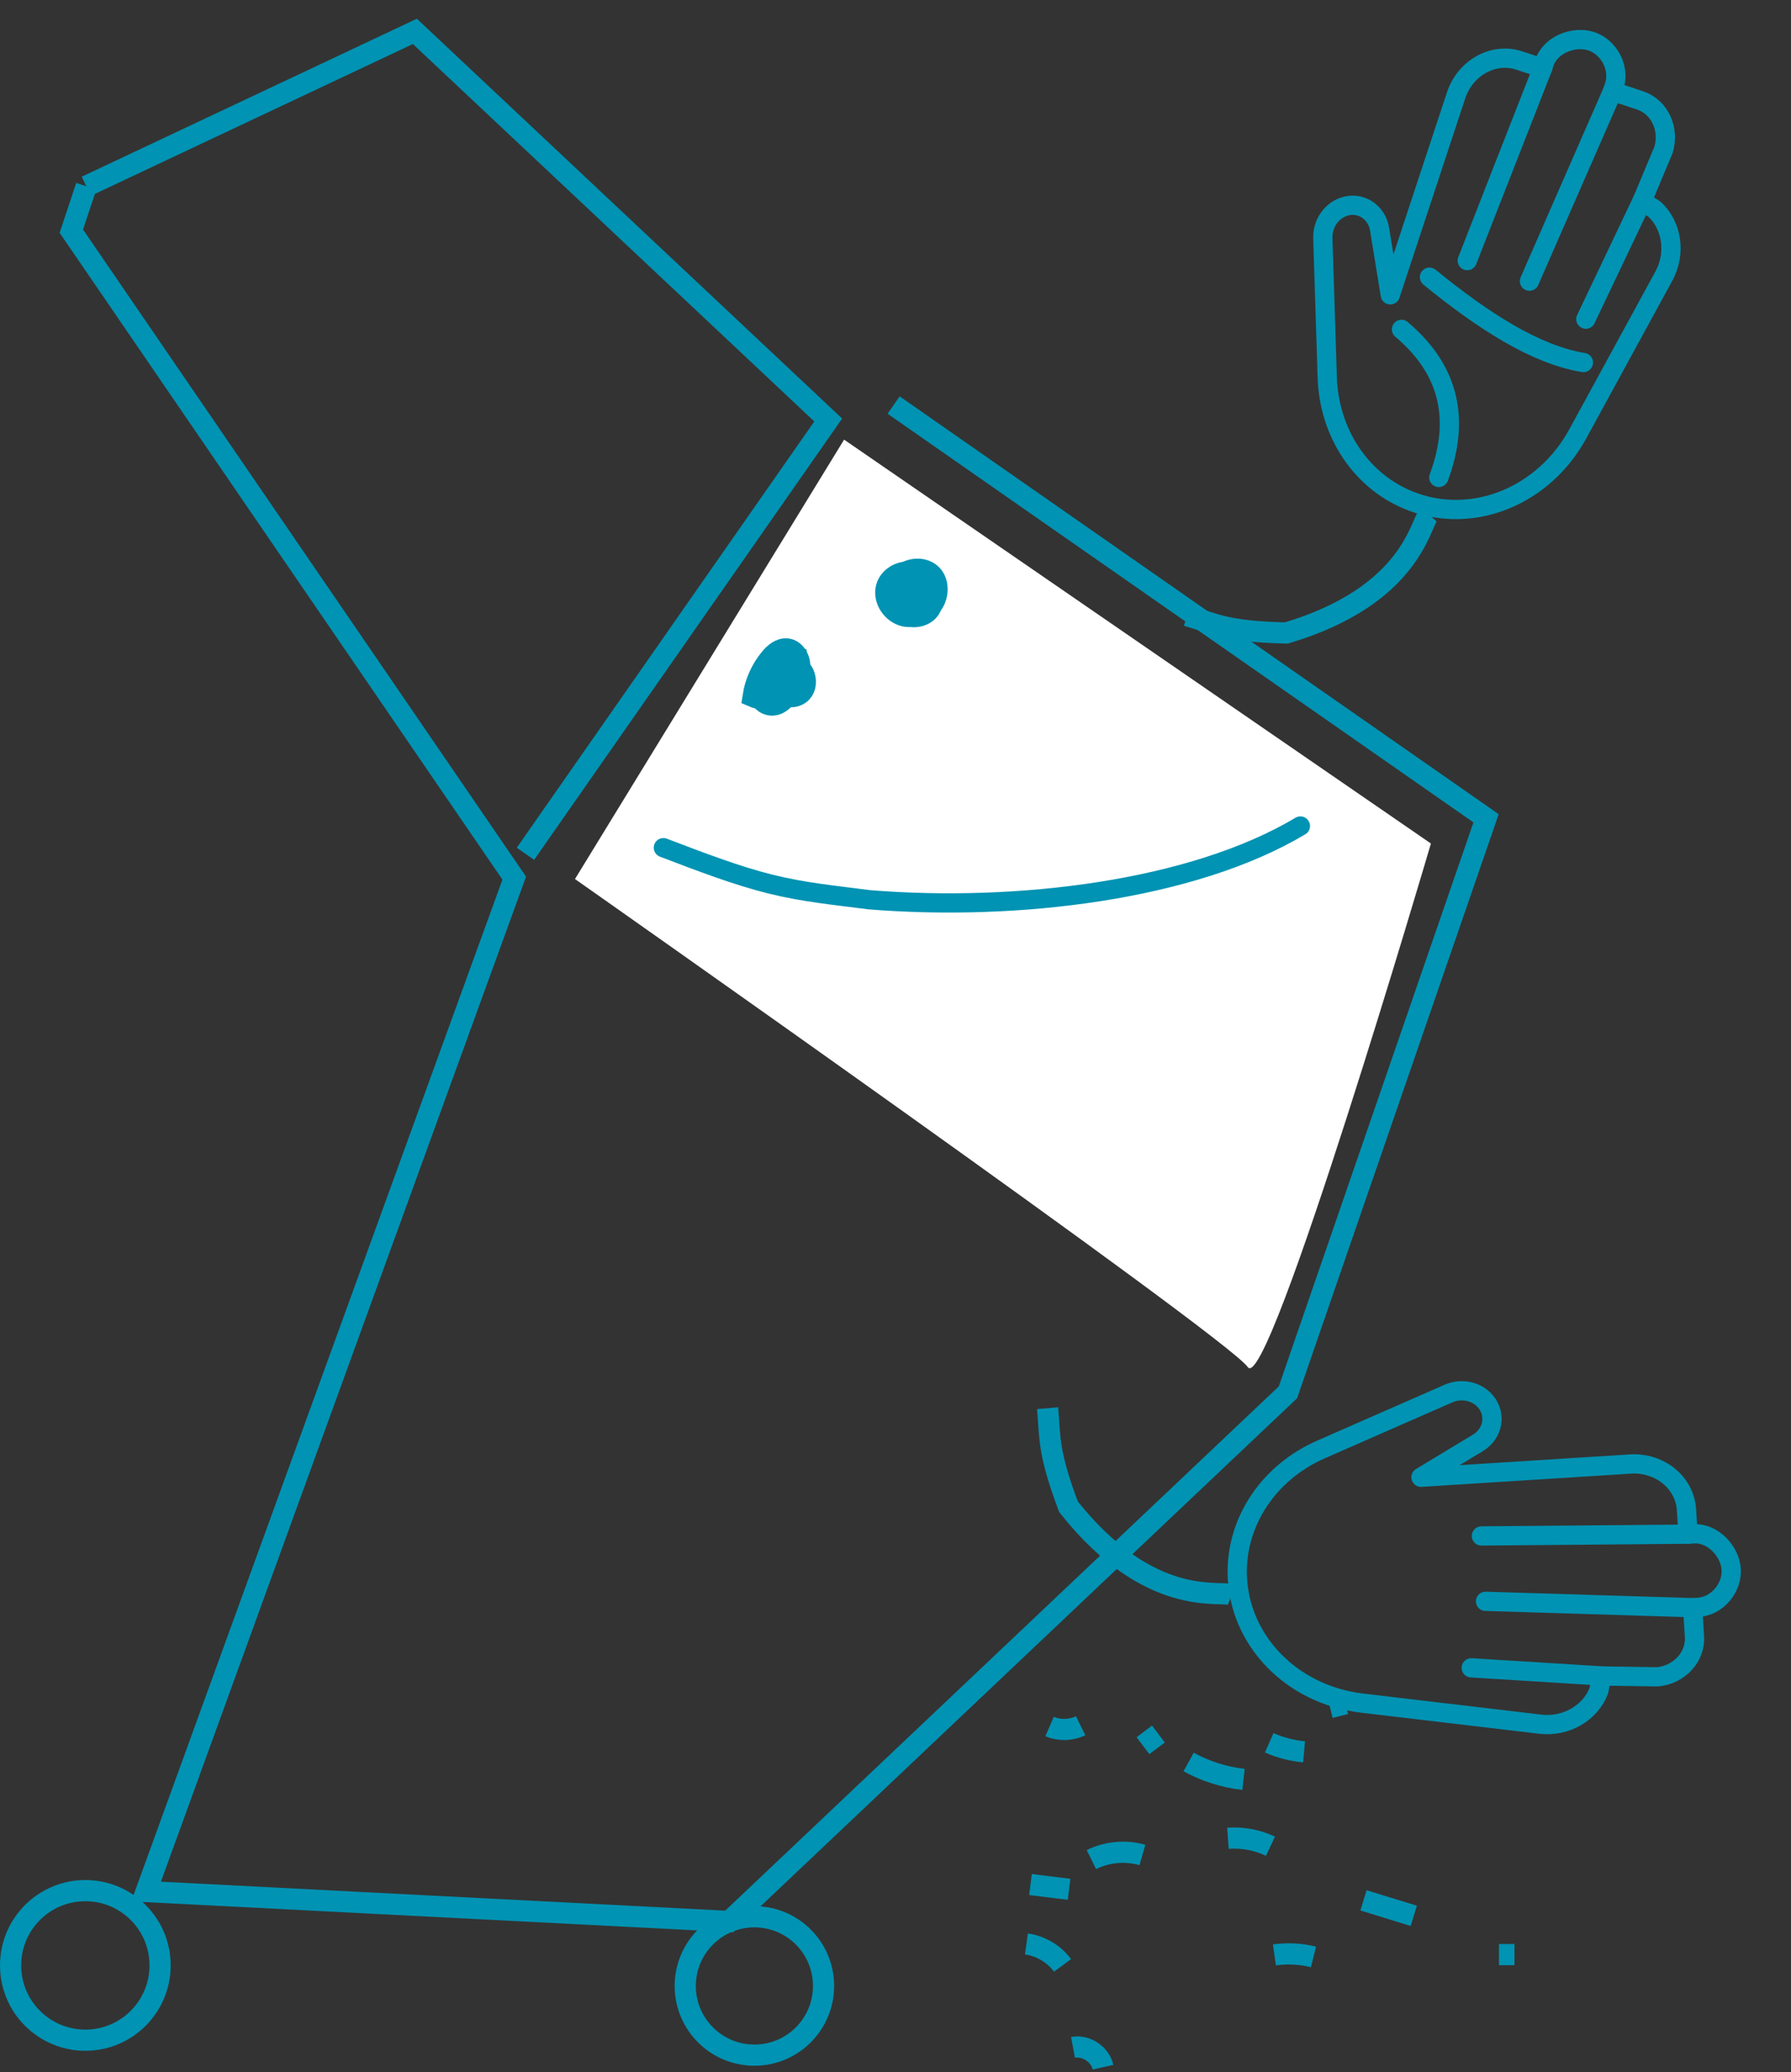
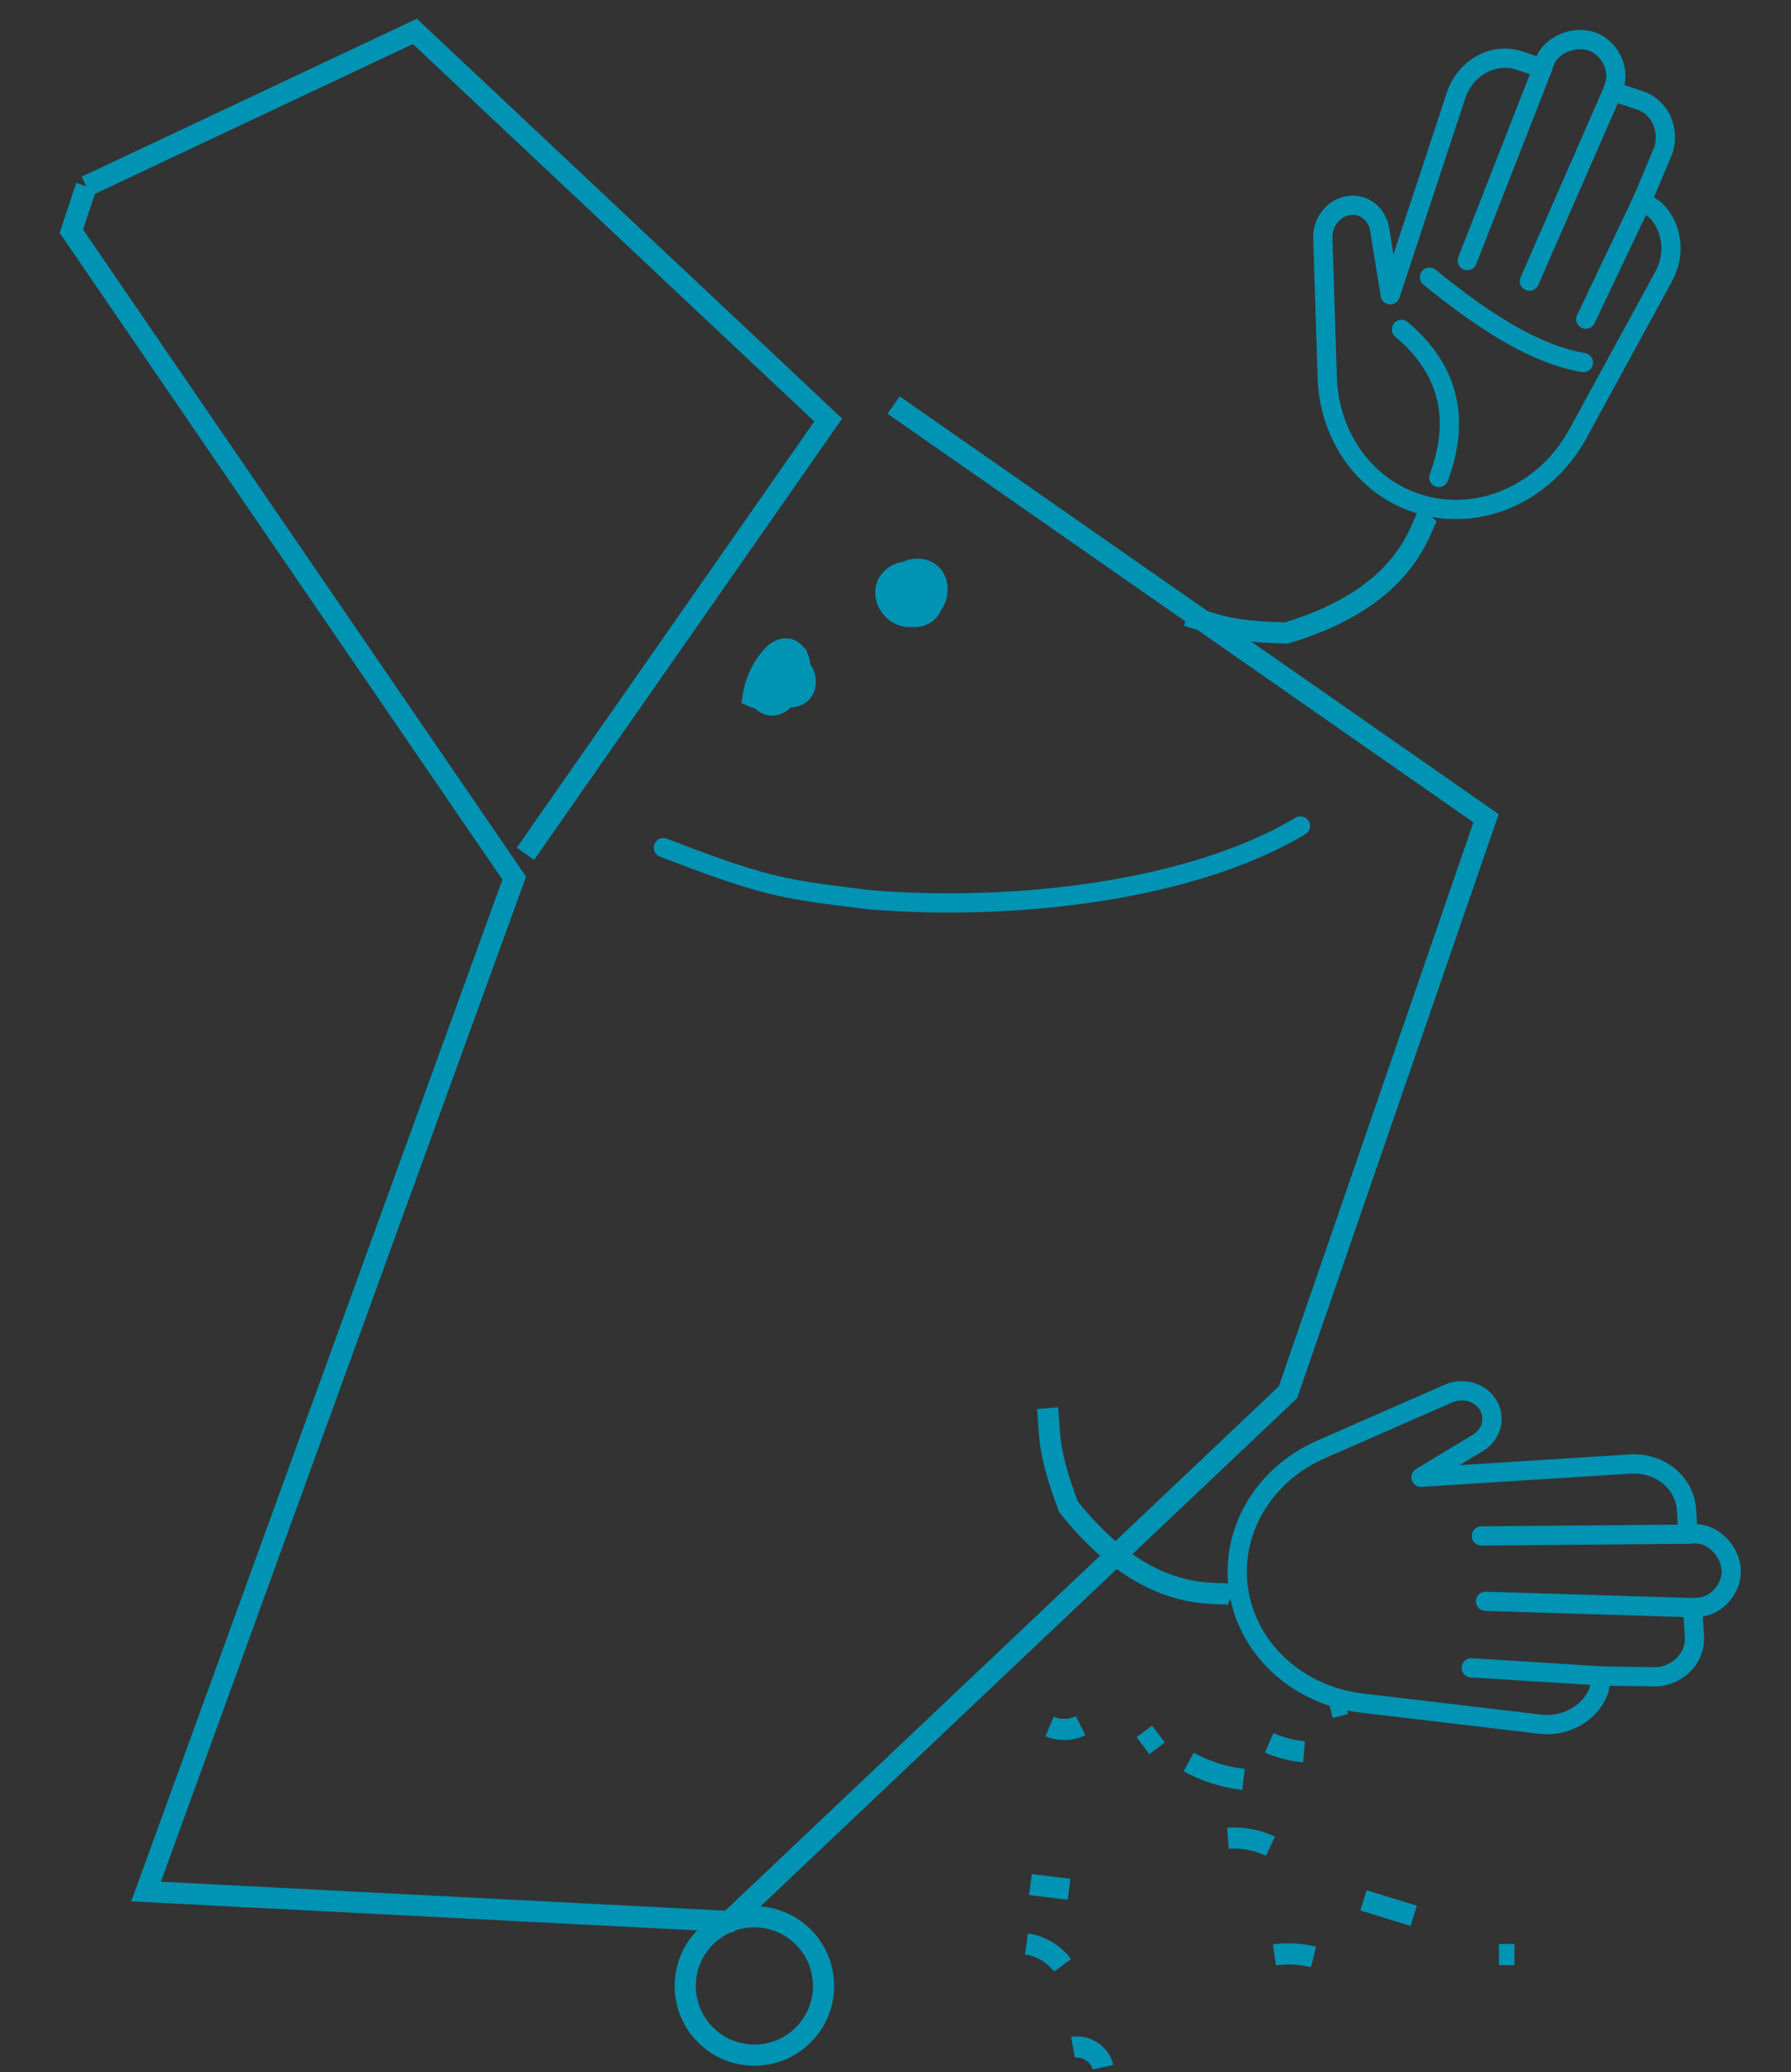
<svg xmlns="http://www.w3.org/2000/svg" width="465" height="538" viewBox="0 0 465 538" fill="none">
  <rect x="0" y="0" width="465" height="538" fill="#333333" stroke="none" />
  <path d="M353.619 442.145L399.891 447.617C406.518 448.399 412.88 444.761 415.118 438.898L415.862 435.105L430.331 435.321C436.018 434.778 440.266 430.155 439.938 424.875L439.466 417.377L440.897 417.286C445.956 416.963 449.768 412.116 449.473 407.429C449.179 402.742 444.755 397.883 439.696 398.198L438.264 398.288L437.863 391.942C437.425 384.906 430.905 379.592 423.308 380.076L368.933 383.511L383.715 374.582C387.662 372.197 388.57 367.198 385.668 363.809C383.394 361.151 379.427 360.31 376.083 361.772L342.963 376.299C329.493 382.206 320.97 394.885 321.231 408.634C321.554 425.756 335.295 439.977 353.606 442.142L353.619 442.145Z" stroke="#0193B3" stroke-width="5" stroke-linecap="round" stroke-linejoin="round" />
  <path d="M415.914 435.095L381.987 432.983" stroke="#0193B3" stroke-width="5" stroke-linecap="round" stroke-linejoin="round" />
  <path d="M439.55 417.371L385.693 415.718" stroke="#0193B3" stroke-width="5" stroke-linecap="round" stroke-linejoin="round" />
  <path d="M438.353 398.285L384.627 398.749" stroke="#0193B3" stroke-width="5" stroke-linecap="round" stroke-linejoin="round" />
  <path d="M409.666 112.599L431.984 71.697C435.179 65.839 434.173 58.58 429.567 54.317L426.324 52.214L431.914 38.868C433.53 33.387 430.822 27.723 425.8 26.06L418.666 23.705L419.115 22.343C420.7 17.528 417.623 12.184 413.163 10.711C408.704 9.239 402.546 11.533 400.954 16.345L400.504 17.708L394.465 15.715C387.773 13.501 380.412 17.571 378.031 24.802L360.959 76.542L358.181 59.497C357.438 54.946 353.138 52.241 348.911 53.671C345.597 54.792 343.339 58.159 343.45 61.807L344.591 97.955C345.054 112.656 353.646 125.289 366.501 130.169C382.511 136.249 400.828 128.796 409.659 112.61L409.666 112.599Z" stroke="#0193B3" stroke-width="5" stroke-linecap="round" stroke-linejoin="round" />
  <path d="M426.334 52.162L411.733 82.859" stroke="#0193B3" stroke-width="5" stroke-linecap="round" stroke-linejoin="round" />
  <path d="M418.691 23.625L397.092 72.988" stroke="#0193B3" stroke-width="5" stroke-linecap="round" stroke-linejoin="round" />
  <path d="M400.534 17.625L380.948 67.655" stroke="#0193B3" stroke-width="5" stroke-linecap="round" stroke-linejoin="round" />
  <path d="M411.097 94.115C398.614 92.063 385.08 83.314 371.14 71.96" stroke="#0193B3" stroke-width="5" stroke-linecap="round" stroke-linejoin="round" />
  <path d="M363.874 85.51C375.496 95.315 379.539 107.837 373.567 123.953" stroke="#0193B3" stroke-width="5" stroke-linecap="round" stroke-linejoin="round" />
  <path d="M338.581 454.79C335.466 454.507 332.395 453.715 329.528 452.453" stroke="#0093B3" stroke-width="5.5" stroke-miterlimit="10" />
  <path d="M367.066 497.374C362.711 496.033 358.351 494.692 353.997 493.352" stroke="#0093B3" stroke-width="5.5" stroke-miterlimit="10" />
  <path d="M329.859 479.3C326.438 477.677 322.592 476.952 318.809 477.23" stroke="#0093B3" stroke-width="5.5" stroke-miterlimit="10" />
  <path d="M322.855 461.95C317.867 461.395 312.998 459.845 308.604 457.43" stroke="#0093B3" stroke-width="5.5" stroke-miterlimit="10" />
  <path d="M300.765 450.176C299.425 451.183 298.085 452.19 296.75 453.197" stroke="#0093B3" stroke-width="5.5" stroke-miterlimit="10" />
-   <path d="M296.609 481.568C292.249 480.318 287.425 480.754 283.359 482.768" stroke="#0093B3" stroke-width="5.5" stroke-miterlimit="10" />
  <path d="M393.203 507.434H389.182" stroke="#0093B3" stroke-width="5.5" stroke-miterlimit="10" />
  <path d="M341.023 508.039C337.72 507.213 334.254 507.032 330.878 507.513" stroke="#0093B3" stroke-width="5.5" stroke-miterlimit="10" />
  <path d="M286.382 536.662C285.63 533.301 281.971 530.886 278.584 531.514" stroke="#0093B3" stroke-width="5.5" stroke-miterlimit="10" />
  <path d="M275.867 510.235C273.65 507.236 270.189 505.183 266.491 504.668" stroke="#0093B3" stroke-width="5.5" stroke-miterlimit="10" />
  <path d="M277.57 490.483C274.228 490.07 270.886 489.663 267.543 489.25" stroke="#0093B3" stroke-width="5.5" stroke-miterlimit="10" />
  <path d="M280.57 448.016C278.082 449.238 275.056 449.311 272.511 448.214" stroke="#0093B3" stroke-width="5.5" stroke-miterlimit="10" />
  <path d="M349.343 442.312L345.322 443.319" stroke="#0093B3" stroke-width="5.5" stroke-miterlimit="10" />
-   <path d="M219.155 114.133L371.511 218.986C371.511 218.986 329.297 362.672 323.958 354.904C318.62 347.137 149.282 228.208 149.282 228.208L219.155 114.133Z" fill="white" />
  <path d="M136.426 221.651L215.031 109.036L107.716 8.148L22.399 48.355" stroke="#0093B3" stroke-width="5.5" stroke-miterlimit="10" />
  <path d="M232.012 105.154L385.828 212.434L334.395 361.46L189.317 498.832L37.928 491.064L133.514 227.969L18.52 60.014L22.399 48.359" stroke="#0093B3" stroke-width="5.5" stroke-miterlimit="10" />
  <path d="M195.865 533.537C185.949 533.537 177.911 525.496 177.911 515.575C177.911 505.655 185.949 497.613 195.865 497.613C205.781 497.613 213.82 505.655 213.82 515.575C213.82 525.496 205.781 533.537 195.865 533.537Z" stroke="#0093B3" stroke-width="5.5" stroke-miterlimit="10" />
-   <path d="M22.158 529.656C11.439 529.656 2.75 520.963 2.75 510.24C2.75 499.517 11.439 490.824 22.158 490.824C32.877 490.824 41.566 499.517 41.566 510.24C41.566 520.963 32.877 529.656 22.158 529.656Z" stroke="#0093B3" stroke-width="5.5" stroke-miterlimit="10" />
  <path d="M235.889 148.299C234.107 149.402 232.179 150.703 231.676 152.74C230.884 155.936 235.08 158.957 237.964 157.379C240.848 155.795 240.814 150.93 238.015 149.198C235.216 147.467 231.026 149.295 230.155 152.474C229.284 155.648 231.67 159.235 234.888 159.919C238.106 160.604 241.595 158.539 242.816 155.478C243.642 153.413 243.444 150.833 241.9 149.232C239.943 147.201 236.392 147.411 234.204 149.187C231.642 151.269 230.873 155.421 232.875 158.046C234.877 160.677 239.497 160.83 241.38 158.114C243.257 155.399 241.007 150.85 237.71 151.031C234.413 151.212 232.926 156.559 235.81 158.171C238.824 159.857 242.562 154.873 240.09 152.451C237.619 150.03 232.711 153.866 234.458 156.847C236.545 158.063 239.174 154.55 237.421 152.893" stroke="#0093B3" stroke-width="5.5" stroke-miterlimit="10" />
  <path d="M198.441 174.701C200.466 175.182 202.49 172.704 201.614 170.815C199.595 172.552 197.469 174.453 196.779 177.027C196.089 179.601 197.627 182.933 200.29 183.04C202.756 183.137 204.453 180.67 205.64 178.509C206.613 176.738 207.614 174.871 207.625 172.852C207.636 170.832 206.29 168.648 204.277 168.473C202.581 168.326 201.099 169.576 200.008 170.883C197.644 173.717 196.072 177.208 195.523 180.857C201.348 183.386 208.756 176.987 207.099 170.849C203.78 170.13 200.053 172.987 200.24 176.376C200.426 179.765 204.945 182.152 207.67 180.127C210.396 178.102 208.954 172.738 205.561 172.631C202.038 172.523 200.217 176.817 199.895 180.331C203.355 182.101 207.772 177.202 205.657 173.938C204.543 173.915 203.429 173.887 202.315 173.864C202.241 175.148 202.168 176.433 202.094 177.717" stroke="#0093B3" stroke-width="5.5" stroke-miterlimit="10" />
  <path d="M319.821 414.03C316.701 412.796 298.552 417.758 277.415 391.183C272.065 376.887 272.676 373.48 271.995 365.575" stroke="#0093B3" stroke-width="5.5" stroke-miterlimit="10" />
  <path d="M370.98 133.489C368.673 135.925 366.516 154.616 333.979 164.33C318.719 163.968 315.784 162.131 308.195 159.818" stroke="#0093B3" stroke-width="5.5" stroke-miterlimit="10" />
  <path d="M337.624 214.442C309.591 231.194 263.988 236.687 225.711 233.586C216.574 232.4 208.766 231.687 200.044 229.523C191.321 227.359 181.921 223.766 172.236 220.064" stroke="#0093B3" stroke-width="5" stroke-linecap="round" />
</svg>